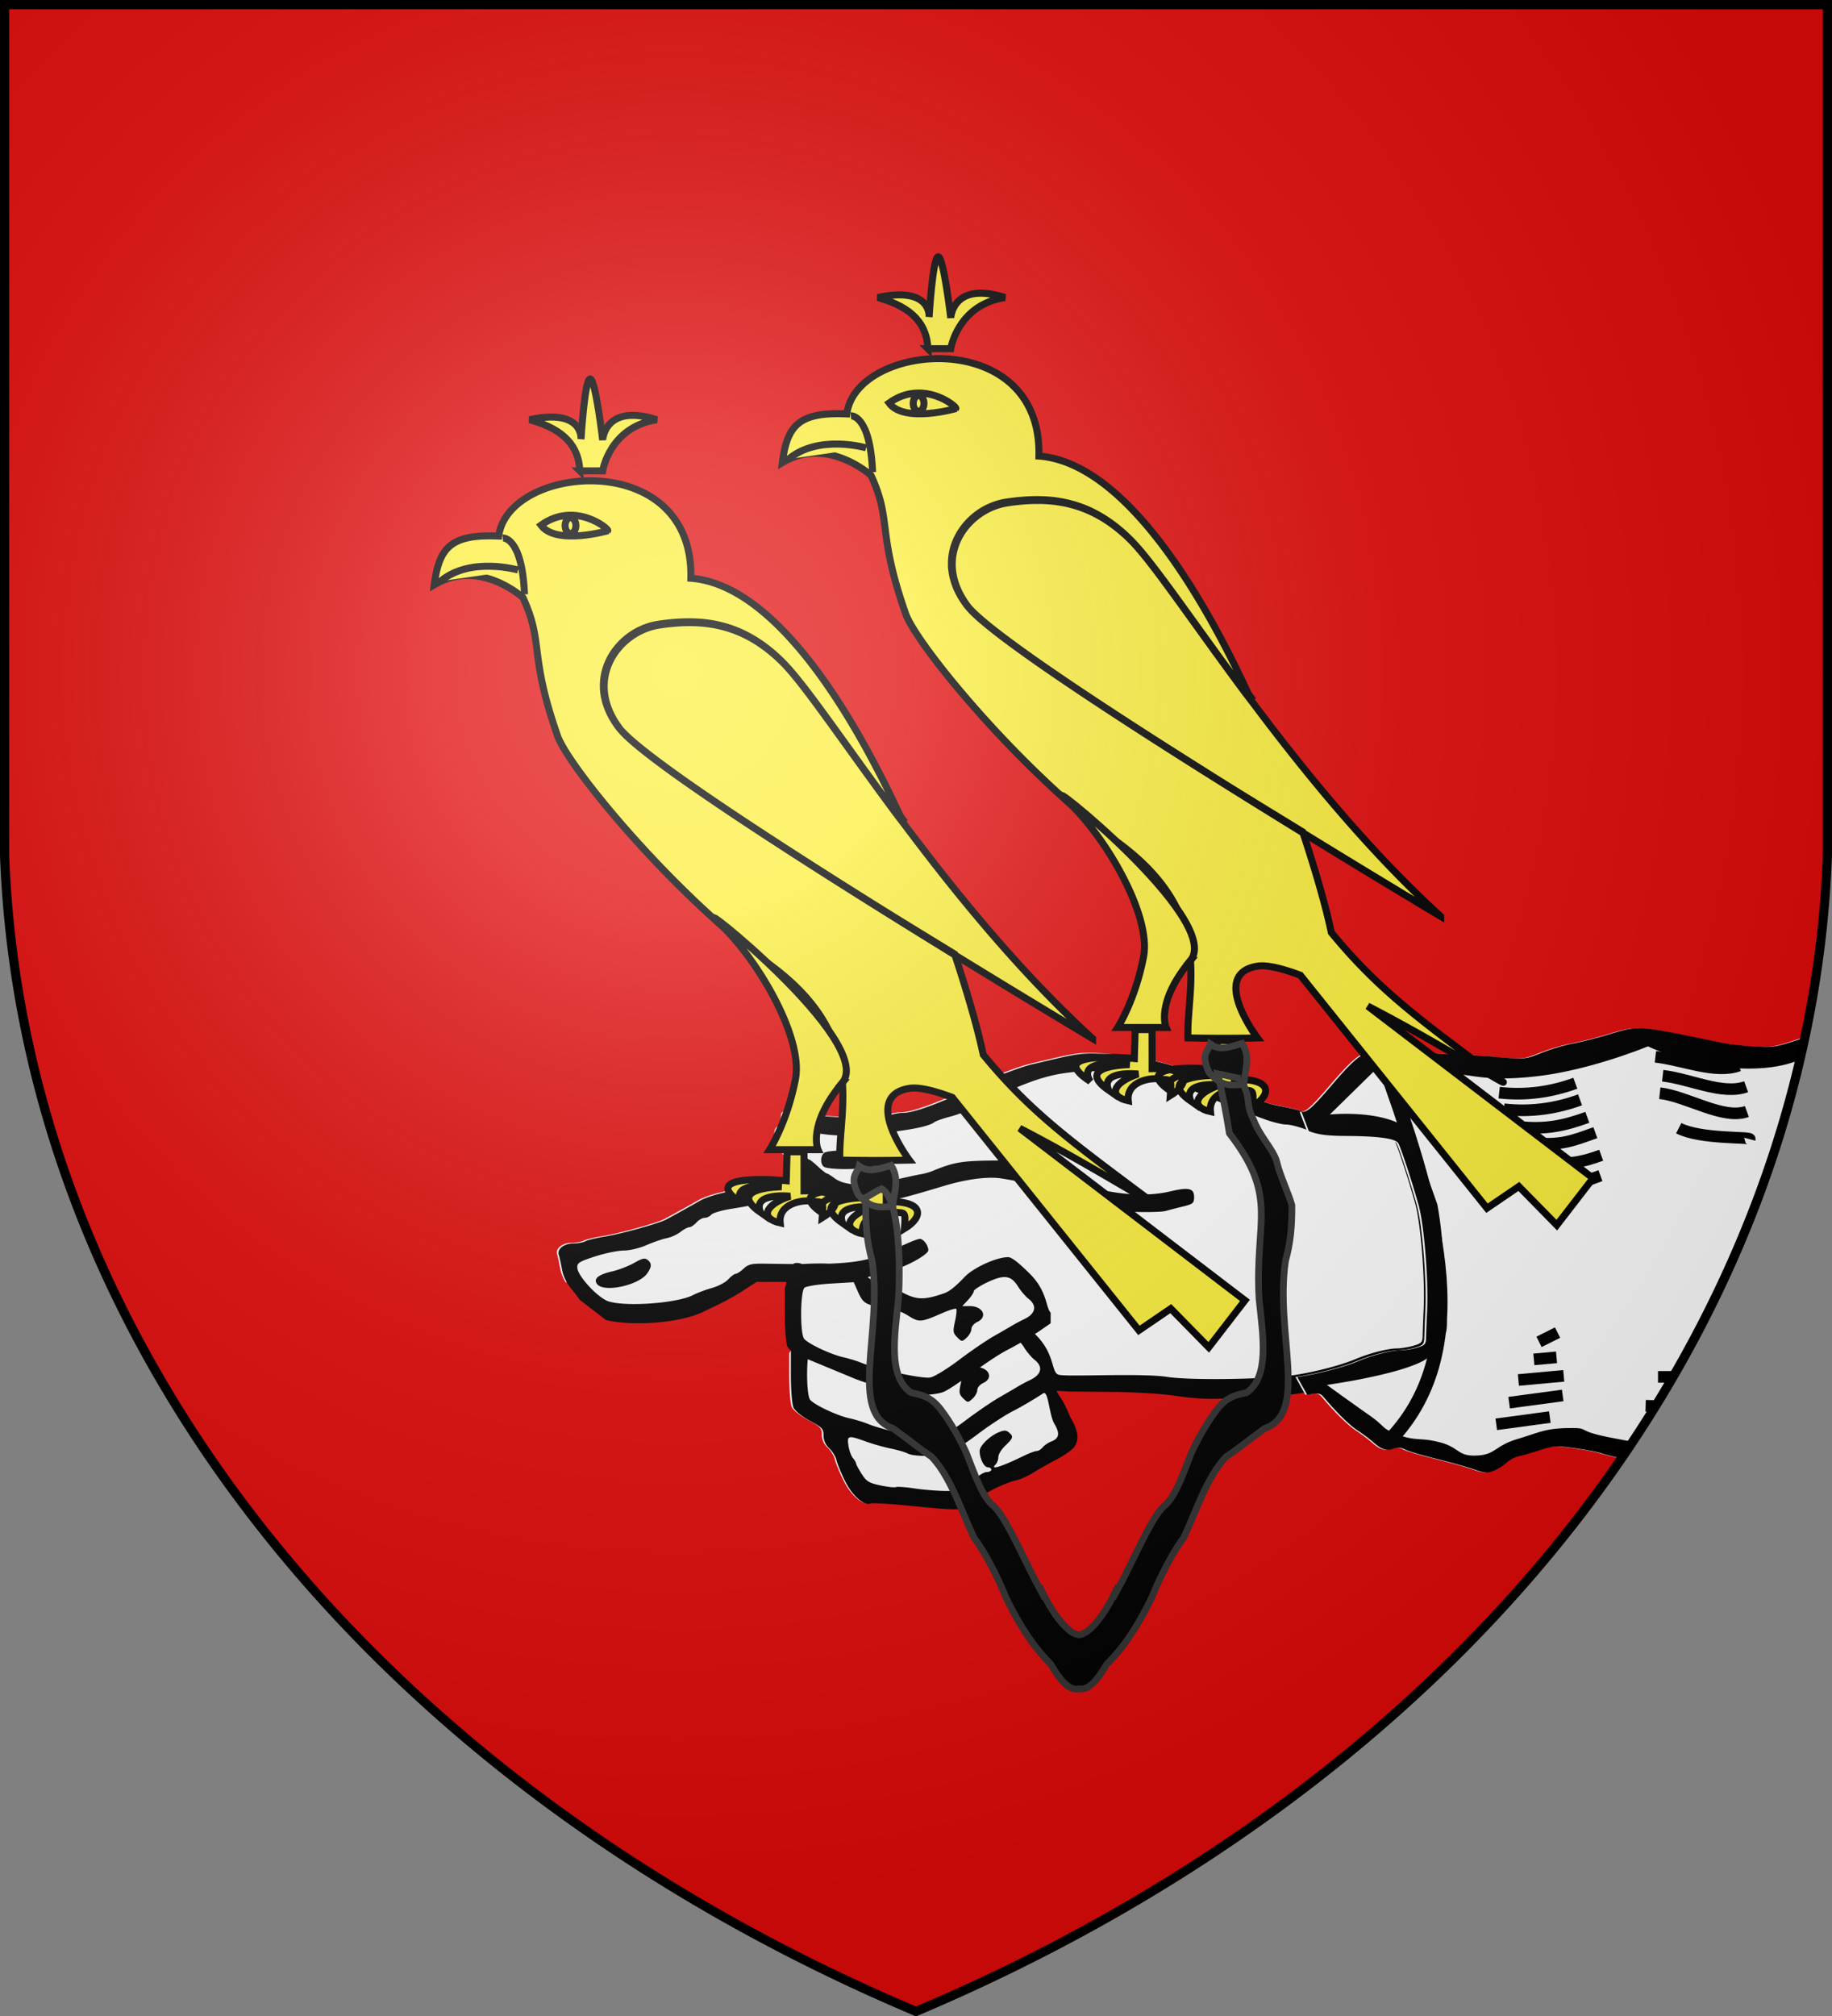
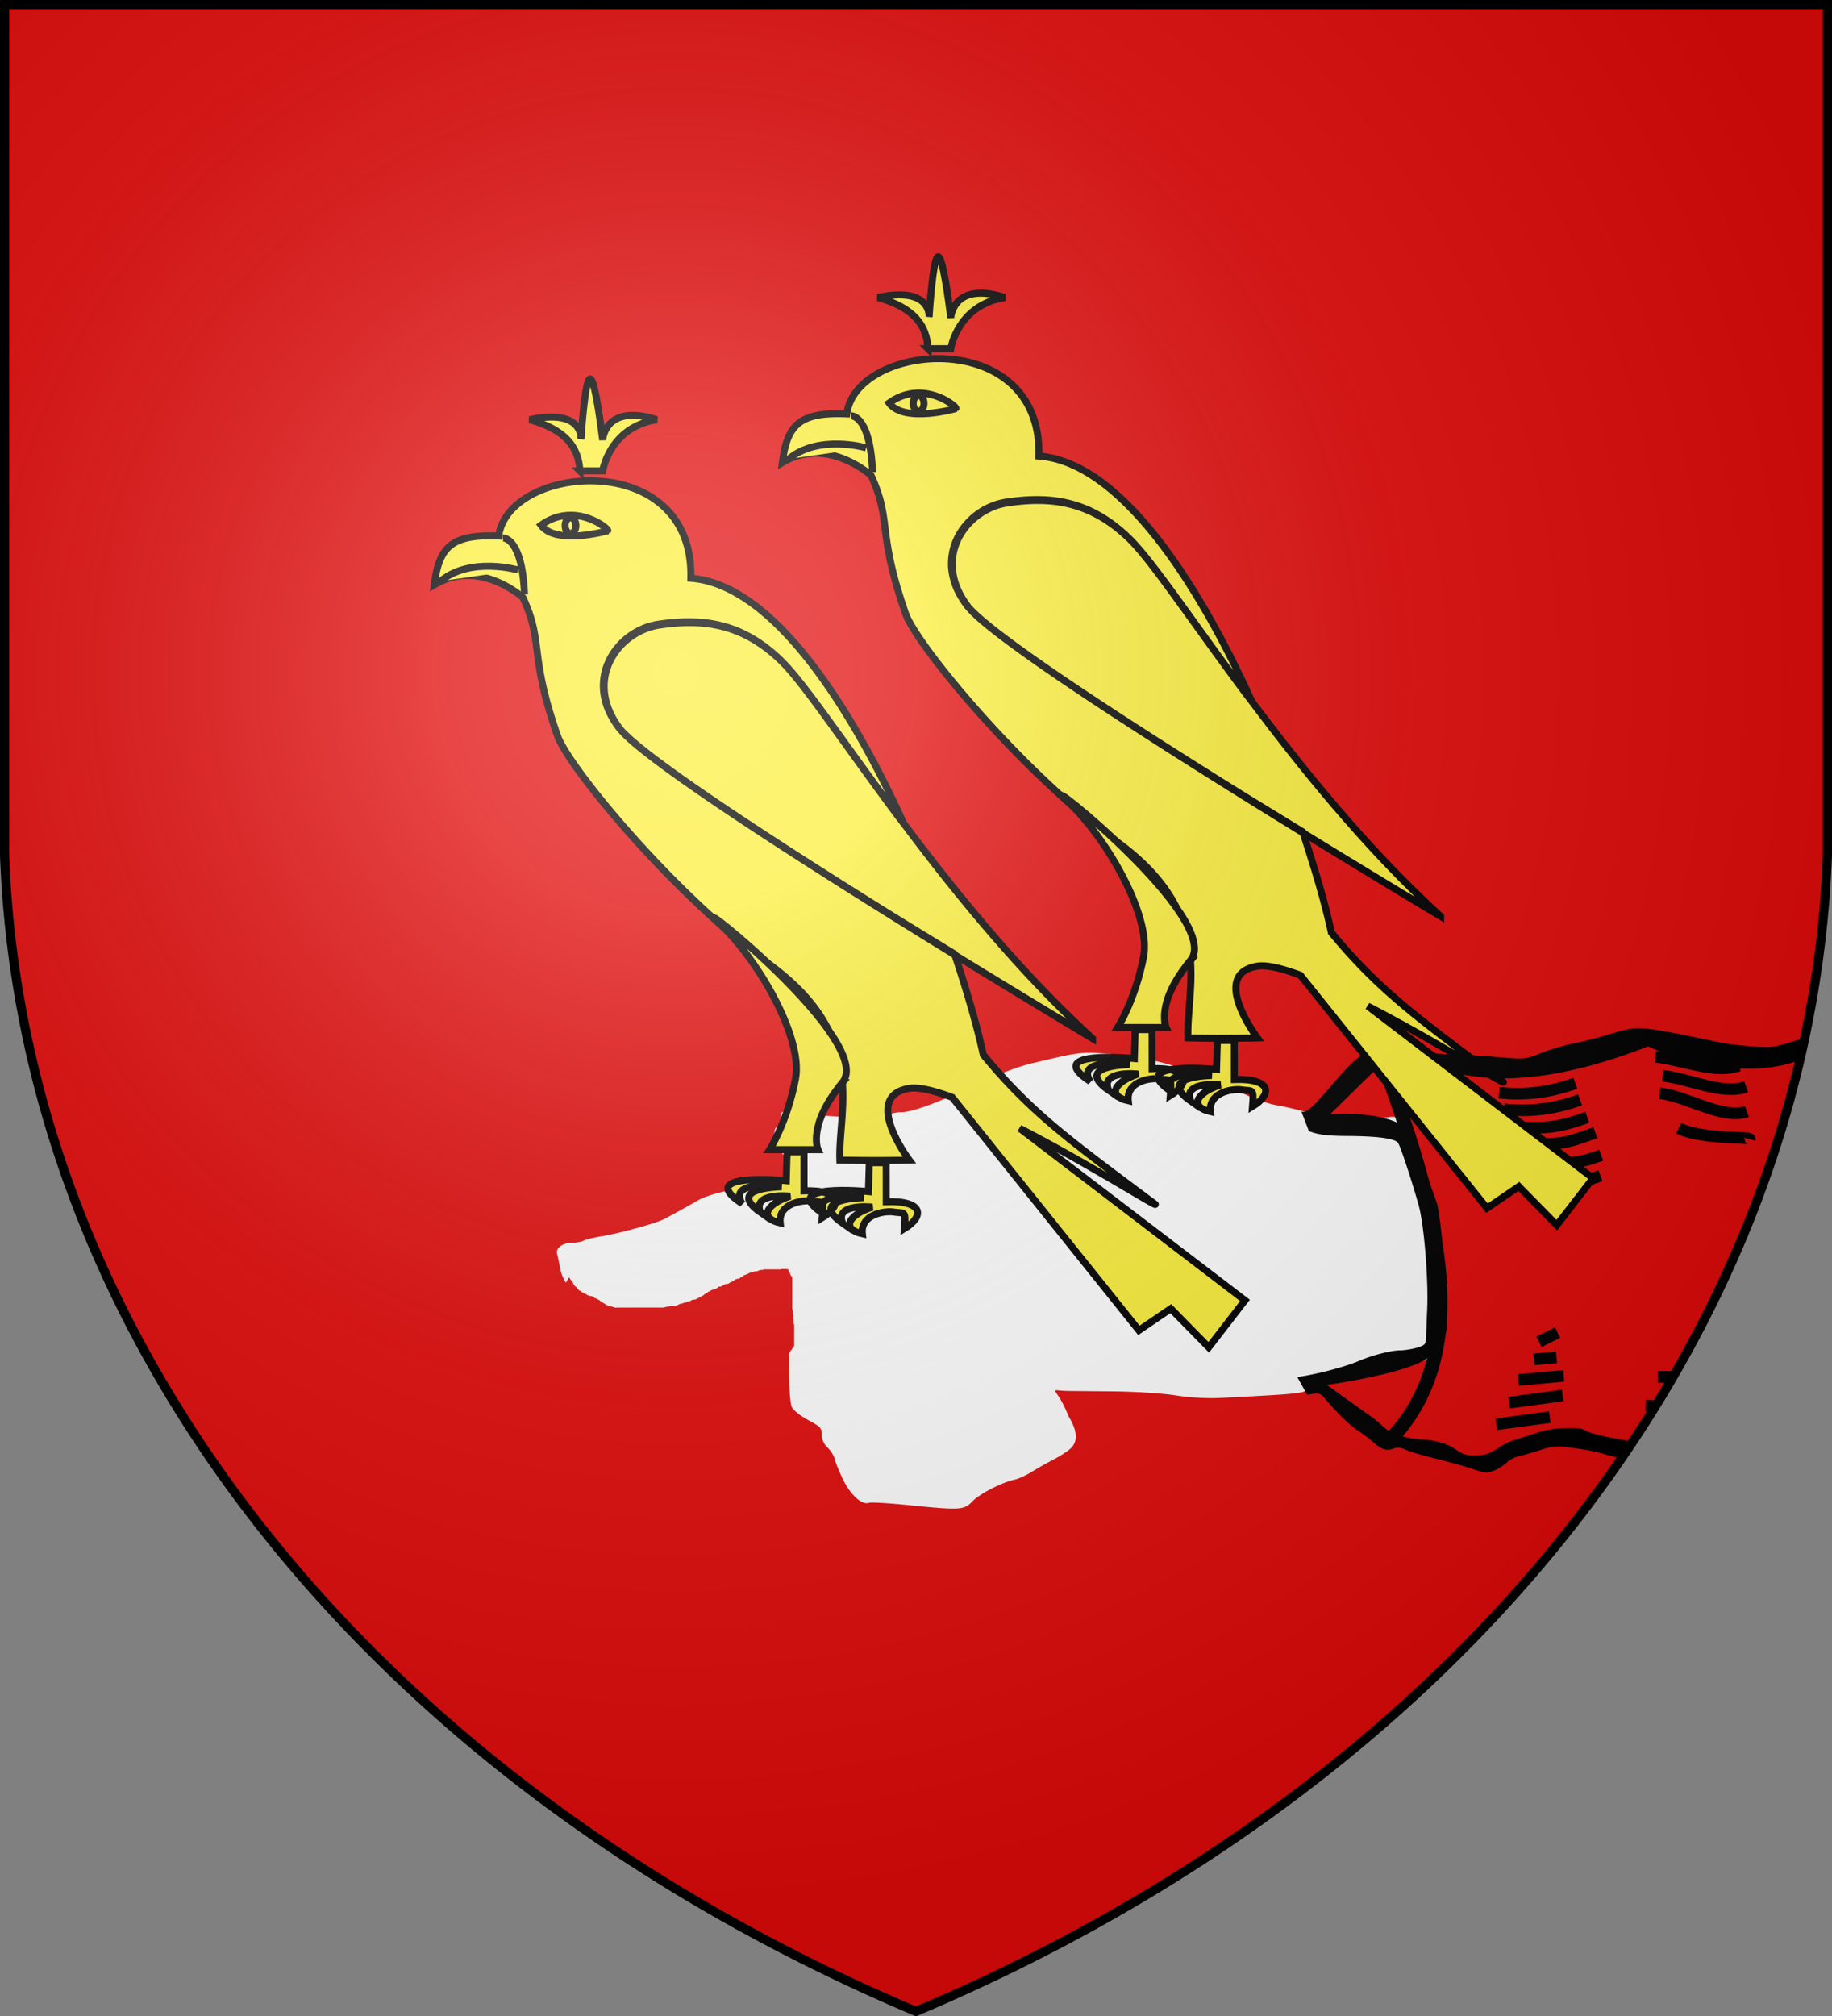
<svg xmlns="http://www.w3.org/2000/svg" xmlns:xlink="http://www.w3.org/1999/xlink" width="600" height="660">
  <rect width="100%" height="100%" fill="#808080" stroke="none" />
  <defs>
    <radialGradient id="d" cx="221" cy="226" r="300" gradientTransform="matrix(1.35 0 0 1.35 -77 -85)" gradientUnits="userSpaceOnUse">
      <stop stop-color="#fff" stop-opacity=".31" />
      <stop offset=".19" stop-color="#fff" stop-opacity=".25" />
      <stop offset=".6" stop-color="#666" stop-opacity=".13" />
      <stop offset="1" stop-opacity=".13" />
    </radialGradient>
    <clipPath id="a">
      <path d="M1.5 1.5h597V280A570 445 0 0 1 300 658.5 570 445 0 0 1 1.5 280Z" />
    </clipPath>
  </defs>
  <g fill="#e20909">
    <path id="c" d="M1.5 1.5h597V280A570 445 0 0 1 300 658.5 570 445 0 0 1 1.5 280Z" />
  </g>
  <g clip-path="url(#a)">
    <g transform="translate(103 58)">
      <path fill="#fff" d="M253.143 286.682c-3.199.056-6.027.553-12.013 1.968-1.994.471-4.803 1.147-6.273 1.476-3.91.875-12.576 4.17-18.696 7.134-11.719 5.674-20.363 8.856-24.026 8.856-1.23 0-3.068.346-4.1.738-2.882 1.096-17.784 1.087-24.19 0-3.15-.534-6.935-.985-8.405-1.025-2.413-.066-2.675.12-2.706 2.009-.019 1.15-.607 2.546-1.312 3.075-1.857 1.394-.414 6.385 2.952 10.168 1.45 1.629 2.538 3.398 2.42 3.977-.358 1.753-9.614 4.725-20.829 6.683-4.145.724-8.218 2.011-10.29 3.198a499.342 499.342 0 0 1-11.112 6.15c-2.413 1.288-14.825 4.726-20.13 5.576-2.689.43-5.484 1.076-6.233 1.476-.748.4-2.55.738-4.018.738-3.003 0-5.312 1.842-4.715 3.731.218.69.66 2.835 1.025 4.797.288 1.544.948 3.079 1.845 4.551.104-.21.266-.444.369-.615.055-.093.067-.194.123-.287.09-.15.209-.255.287-.41.062-.125.09-.295.164-.41.014.042.033.078.123.123.043.021.13-.035.164 0 .034.034-.022.08 0 .123.03.06.133.102.164.164.022.043-.034.088 0 .122.034.035.089-.034.123 0 .034.035-.022.121 0 .164.06.123.226.164.287.288.022.043-.034.089 0 .123.076.076.21.087.287.164.069.068-.068.218 0 .287.035.034.13-.034.164 0 .445.445-.106.115.123.574.022.043.121-.022.164 0 .062.03.093.103.123.164.022.043-.021.08 0 .123.03.061.134.103.164.164.022.043-.034.089 0 .123.035.034.09-.034.123 0 .034.034-.034.13 0 .164.15.15.167.036.164-.041.02.028.059.035.123.164.022.043-.034.13 0 .164.193.193.177-.33.328.123.03.092 0 .231 0 .328.048 0 .089-.034.123 0s-.043.101 0 .123c.087.043.2-.043.287 0 .044.022-.021.12 0 .164.302.603-.013-.177.288.123.076.076.074.227.164.287.435.29.12-.145.41 0 .603.302-.136-.013.164.287.034.035.089-.034.123 0 .034.035-.034.13 0 .164.034.035.12-.021.164 0 .122.062.164.226.287.288.087.043.2-.043.287 0 .123.06.164.226.288.287.043.022.12-.022.164 0 .06.03.074.075.123.123.048 0 .118-.015.164 0 1.05.35-.254-.004.41.328.077.039.21-.039.287 0 .061.03.103.092.164.123.137.068.303.127.451.164.076.019.55-.025.574 0 .034.034-.043.101 0 .123.086.043.195-.03.287 0 .166.055.148.374.41.287.046.016.13-.034.164 0s-.034.13 0 .164c.566.566.094-.055.451.123.061.03.062.134.123.164.044.022.121-.021.164 0 .061.03.062.093.123.123.043.022.121-.022.164 0 .122.061.158.244.287.287.092.031.201-.043.288 0 .043.022-.034.13 0 .164.034.035.08-.021.123 0 .122.062.164.226.287.288.043.021.12-.022.164 0 .122.06.164.226.287.287.107.053.155.055.164.041-.004-.001-.035-.035.123.123.044.022.13-.034.164 0s-.034.089 0 .123c.01.01.547.269.574.287.057.038.062.134.123.164.087.043.219-.068.288 0 .034.034-.035.09 0 .123.565.566.094-.014.45.164.062.03.1.101.165.123.091.03.193-.023.287 0 .105.026.184.13.287.164.046.015.08-.022.123 0 .061.03.098.107.164.123.14.035.265 0 .41 0 .048 0 .13-.034.164 0s-.043.142 0 .164c.13.065.322-.065.451 0 .061.03.062.133.123.164.052.026.637 0 .738 0h15.211c.097 0 .193.019.288 0 .15-.03.302-.13.45-.164.288-.064.572-.116.862-.164.096 0 .192.019.287 0 .15-.03.306-.075.451-.123.097-.048.181-.143.287-.164.143-.028.265 0 .41 0h.861c.097 0 .237.03.328 0 .103-.034.185-.089.288-.123.046-.015.077.015.123 0 .102-.034.184-.13.287-.164.046-.015.12.022.164 0 .663-.332-.64.063.41-.287.092-.03.2.043.287 0 .062-.03.103-.093.164-.123.116-.058.335.058.451 0 .062-.03.062-.134.123-.164.044-.022.119.015.164 0 .103-.034.185-.089.288-.123.137-.046.269.035.41 0 .104-.026.19-.116.287-.164.193-.097.407-.228.615-.287.14-.04.268.028.41 0 .215-.043.634-.395.861-.451.094-.024.19 0 .287 0a.644.644 0 0 1 .164-.123c.09-.045.65.044.738 0 .043-.022-.04-.138 0-.164.127-.085.262-.086.41-.123.047-.012.13.034.164 0s-.043-.143 0-.164c.087-.043.207.053.288 0 .09-.06.046-.21.123-.288.068-.068.2.044.287 0 .061-.03.103-.092.164-.122.043-.022.12.021.164 0 .061-.031.066-.127.123-.164.09-.06.197-.063.287-.123.057-.038.103-.134.164-.164.087-.044.219.068.287 0 .035-.035-.034-.09 0-.123.077-.077.211-.088.288-.164.034-.034-.043-.143 0-.164.086-.044.195.03.287 0 .726-.242-.263-.03.123-.288.127-.084.314-.054.451-.123.061-.03.103-.133.164-.164.043-.021.089.034.123 0 .076-.076.088-.21.164-.287.034-.034.075 0 .123 0 .096 0 .2.043.287 0 .043-.022-.034-.089 0-.123s.121.022.164 0c.061-.03.067-.126.123-.164.09-.06.19-.075.288-.123.096-.048.184-.13.287-.164.092-.03.241.043.328 0 .061-.03.062-.092.123-.123.086-.043.195.03.287 0 .103-.034.185-.13.287-.164.046-.015.121.022.164 0 .062-.03.067-.085.123-.123.18-.12.401-.198.574-.328.11-.082.164-.226.288-.287.086-.043.232.016.328 0 .196-.033.396-.034.574-.123.122-.061.164-.226.287-.287.086-.043.197.036.287 0 .26-.104.457-.381.738-.451.188-.047.391.06.574 0 .065-.022.059-.102.123-.123.092-.03.196.03.288 0 .064-.022.107-.126.164-.164.09-.06.197-.063.287-.123.057-.038.058-.142.123-.164.092-.03.195.03.287 0 .13-.043.206-.226.328-.287.137-.069.283-.08.41-.164.04-.027-.034-.09 0-.123.034-.035.121.021.164 0 .061-.031.062-.134.123-.164.087-.044.219.068.287 0 .077-.077.088-.211.164-.288.073-.072.338.073.41 0 .035-.034-.034-.089 0-.123.047-.047.646.046.738 0 .174-.087.278-.364.451-.45.137-.069.274-.055.41-.124.062-.03.108-.126.164-.164.09-.06.201-.058.288-.123.11-.082.164-.266.287-.328.178-.089.39-.049.574-.122.064-.026.103-.134.164-.164.137-.069.268-.067.41-.123.2-.08.373-.207.574-.288.473-.189.483-.147.451-.123.022.012.094-.002.287-.04.378-.076.472-.108.492-.124-.082-.01-.205-.035.246-.164.237-.067.456-.074.697-.122.145 0 .31.028.451 0 .106-.022.19-.116.288-.164.048-.049.099-.102.164-.123.183-.062.4.086.574 0 .043-.022-.034-.13 0-.164.034-.035.074 0 .123 0 .136 0 .655.027.738 0 .065-.022.103-.134.164-.164.043-.022.074 0 .123 0h5.207c.096 0 .195.03.287 0 .065-.022.103-.093.164-.123.044-.022.474 0 .574 0h1.148c.097 0 .2-.044.287 0 .043.021-.043.1 0 .123.087.043.26-.069.328 0 .069.068-.043.241 0 .328.022.043.102-.044.123 0 .387.773-.622-.352.164.697.065.086.227.074.288.164.053.08-.024.193 0 .287.026.105.074.19.122.287.049.097.105.197.164.288.038.056.093.102.123.164.022.043-.021.08 0 .123.031.06.103.133.164.164.044.021.102-.044.123 0 .022.042 0 .742 0 .86V370.366c0 .097-.03.195 0 .287.022.065.134.062.164.123.022.043 0 .116 0 .164v.861c0 .095-.027.37 0 .451.035.103.097.182.123.287.024.094 0 .19 0 .288 0 .169-.028.748 0 .86.027.106.13.185.164.288.028.082 0 .356 0 .451v.861c0 .048-.021.08 0 .123.03.061.134.103.164.164.022.043 0 .075 0 .123V382.543c0 .048.022.08 0 .123-.03.061-.133.103-.164.164-.021.043.022.08 0 .123-.03.06-.133.103-.164.164-.021.043.022.08 0 .123-.065.13-.102.177-.123.205.003-.077-.014-.191-.164-.041-.034.034.022.08 0 .123a.647.647 0 0 1-.123.164c0 .048.022.08 0 .123-.301.603.014-.136-.287.164-.034.034.022.08 0 .123-.03.06-.133.102-.164.164-.022.043.034.13 0 .164s-.089-.035-.123 0c-.068.068.069.218 0 .287-.034.034-.13-.034-.164 0s.034.089 0 .123-.08-.022-.123 0c-.015.008-.028.03-.04.04v7.093c0 4.866.381 9.609.86 10.66.491 1.078 2.816 2.903 5.371 4.264 4.024 2.145 4.457 2.651 4.469 4.838.01 1.593.683 3.043 1.927 4.224 1.046.992 2.096 2.706 2.337 3.813.24 1.107 1.497 4.175 2.788 6.806 2.401 4.892 6.185 8.257 8.364 7.42.6-.23 6.358.094 12.792.739 17.18 1.723 18.38 1.675 21.074-1.19 2.273-2.416 9.597-6.197 13.858-7.133 1.283-.282 3.828-1.443 5.658-2.584 1.83-1.14 5.022-2.936 7.052-3.977 2.03-1.04 4.52-2.642 5.535-3.567 2.575-2.348 2.392-5.725-.574-10.619-4.192-10.647-7.469-8.29.492-8.282l13.366.123c7.757.071 16.633.61 21.156 1.312 5.092.79 10.365 1.073 15.252.82 19.265-.994 22.272-1.19 26.2-1.844 22.654-8.155 26.34-9.254 41.779-10.578 5.817-22.7 1.596-51.06-6.601-75.276-.568-3.059-2.679-4.427-6.11-4.305 0 0-8.908 1.42-16.645.779-7.147-.95-13.751-3.393-20.828-4.592-2.73-.502-7.319-2.108-10.21-3.526-2.89-1.418-5.7-2.542-6.231-2.542-.532 0-3.993-1.44-7.708-3.157-9.932-4.588-21.202-7.142-34.276-7.831a48.802 48.802 0 0 0-3.444-.082zm-169.125 72.94c-.242.193-.537.338-.738.573-.004-.035 0-.066 0-.123l.738-.45z" />
-       <path d="M253.725 286.904c-3.198.056-6.027.553-12.013 1.968-1.994.47-4.844 1.147-6.314 1.476-3.91.874-12.576 4.17-18.696 7.134-11.719 5.674-20.322 8.856-23.985 8.856-1.23 0-3.11.345-4.14.738-2.882 1.095-17.785 1.087-24.19 0-3.15-.535-6.895-.986-8.365-1.025-2.413-.066-2.675.12-2.706 2.009-.019 1.15-.607 2.504-1.312 3.034-1.857 1.394-.414 6.384 2.952 10.168 1.45 1.628 2.537 3.438 2.42 4.018-.358 1.752-9.614 4.725-20.829 6.683-4.145.723-8.26 1.97-10.332 3.156-3.371 1.93-8.106 4.569-11.07 6.15-2.413 1.288-14.825 4.726-20.13 5.576-2.69.43-5.526 1.117-6.274 1.517-.748.4-2.55.738-4.018.738-3.003 0-5.312 1.801-4.715 3.69.218.69.7 2.876 1.066 4.838.439 2.357 1.607 4.66 3.444 6.806.941 1.1 1.75 2.204 2.255 3.034l8.692 6.683c.206.054.378.107.656.164 9.386 1.949 23.96.618 31.16-2.829 7.49-3.585 9.268-4.519 13.366-7.134l4.14-2.665h9.759c-.038.655-.134 1.276-.492 1.845v8.733c0 4.865.382 9.567.86 10.619.166.363.574.82 1.108 1.312v7.995c0 4.865.382 9.567.86 10.619.492 1.077 2.776 2.943 5.33 4.305 4.025 2.145 4.5 2.65 4.51 4.838.01 1.593.643 3.043 1.887 4.223 1.046.993 2.096 2.706 2.337 3.813.24 1.107 1.497 4.175 2.788 6.806 2.401 4.893 6.226 8.257 8.405 7.421.6-.23 6.316.093 12.75.738 17.181 1.723 18.42 1.675 21.116-1.189 2.273-2.416 9.596-6.198 13.858-7.134 1.283-.282 3.828-1.442 5.658-2.583 1.83-1.14 4.98-2.937 7.01-3.977 2.03-1.04 4.522-2.642 5.536-3.567 2.575-2.348 2.392-5.725-.574-10.62-4.193-10.647-7.469-8.331.492-8.322l13.366.123c7.756.07 16.633.65 21.156 1.353 5.092.79 10.406 1.072 15.293.82 19.264-.994 22.231-1.231 26.158-1.886 22.654-8.155 26.34-9.213 41.779-10.537 5.817-22.7 1.597-51.06-6.601-75.276-.568-3.059-2.679-4.427-6.11-4.305 0 0-8.867 1.42-16.604.78-7.147-.952-13.792-3.435-20.87-4.634-2.728-.502-7.317-2.067-10.208-3.485-2.89-1.418-5.7-2.583-6.232-2.583s-3.992-1.4-7.708-3.116c-9.932-4.588-21.16-7.143-34.235-7.832a48.802 48.802 0 0 0-3.444-.082zm-.78 5.822c9.639-.287 26.553 2.446 32.473 5.248 4.102 1.941 13.004 5.705 16.769 7.092 1.68.62 5.427 2.023 8.323 3.116 2.896 1.093 6.364 1.968 7.667 1.968s4.146.719 6.355 1.558c3.112 1.183 5.978 1.523 12.628 1.558 10.065.054 15.714.855 16.646 2.337.837 1.331 4.632 12.942 6.724 20.541 1.754 6.373 3.192 24.146 2.747 33.948-.153 3.36-.299 7.348-.328 8.856-.048 2.506-.296 2.8-2.993 3.608-1.623.487-4.18.902-5.658.902-2.727 0-8.994 1.627-13.161 3.404-4.815 2.051-13.554 4.328-20.377 5.33-9.88 1.45-34.62 1.758-41.82.532-8.876-1.209-31.626.045-34.973-.615-2.85-.343-1.1-6.483-7.708-13.08-.114-.113-.217-.176-.328-.286.224-.145.489-.314.697-.451.115-.09.185-.148.287-.164l4.182-2.912v-3.485c-1.605-1.556-1.03-6.946-6.765-12.669-3.59-3.583-5.993-5.494-7.134-5.494-3.86 0-11.42 3.454-14.309 6.52-2.78 2.95-4.926 4.686-6.519 5.248-6.589 2.322-9.085 2.267-13.735-.164-1.26-.659-3.643-1.364-5.289-1.6-1.645-.235-3.134-.79-3.28-1.23-1.09-.84-2.02-1.545-2.911-2.255 2.771-.612 5.634-1.424 9.266-2.583 4.723-1.507 10.619-4.949 10.619-6.191 0-1.598-1.6-3.731-2.788-3.731-.669 0-3.684 1.203-6.683 2.665-7.487 3.65-12.107 5.06-23.042 5.453-2.372-.105-5.236-.09-8.815.123-1.23-.468-2.34-.476-2.87-.041-.016.014-.026.027-.041.04-2.812-.02-5.88-.066-9.348-.122-4.303-.07-5.412.215-6.929 1.64-.992.932-2.158 1.68-2.583 1.68-.425 0-1.518.842-2.46 1.846-.943 1.003-3.325 2.248-5.29 2.788-1.964.54-4.762 1.583-6.231 2.337-5.14 2.634-21.552 3.888-27.552 2.09-3.44-1.03-10.213-8.288-10.332-11.07-.068-1.567.62-1.992 5.863-3.69 3.277-1.06 7.533-1.926 9.43-1.926 1.948 0 5.184-.8 7.462-1.804 2.216-.978 5.202-1.977 6.6-2.255 1.4-.278 3.397-1.207 4.47-2.05 1.072-.844 2.361-1.517 2.87-1.517.507 0 1.576-.718 2.336-1.558.76-.84 1.942-1.517 2.665-1.517.724 0 1.7-.454 2.173-1.025.474-.571 3.555-1.465 6.806-1.968 5.772-.894 10.045-1.857 13.9-3.157 1.05-.354 3.281-.867 4.96-1.148 1.68-.281 3.993-1.069 5.126-1.722 2.211-1.275 1.724-1.405 8.61 2.378 2.54 1.396 4.297 1.681 10.332 1.681 7.346 0 10.215-.593 26.65-5.535 7.36-2.213 14.345-3.095 18.778-2.378 7.842 1.268 12.058 2.428 17.999 4.96 3.532 1.507 8.202 3.193 10.373 3.732 2.17.539 4.243 1.14 4.592 1.353 1.375.841 18.03 1.305 20.705.574a314.12 314.12 0 0 1 6.068-1.558c2.869-.71 3.239-1.073 3.239-2.993 0-2.868-1.773-3.294-7.832-1.845-8.114 1.94-19.045 1.055-29.151-2.378-4.604-1.564-9.948-3.662-11.849-4.674-1.901-1.012-4.56-1.844-5.904-1.844-1.343 0-2.64-.325-2.87-.697-.23-.373-4.61-.577-9.758-.492-8.922.145-11.579.613-18.532 3.485-.84.346-2.553.821-3.813 1.025-1.26.203-5.364 1.106-9.143 2.009-8.44 2.015-15.487 1.777-18.778-.656-1.197-.885-2.375-1.64-2.624-1.64-.25 0-1.57-.998-2.912-2.255-1.342-1.258-2.635-2.294-2.911-2.296-.801-.006-5.887-7.397-6.15-8.938-.138-.806.19-1.3.738-1.19 12.46 2.493 15.158 2.659 26.076 1.723 10.721-.92 18.562-2.375 20.295-3.813.468-.389 2.876-1.239 5.371-1.886 2.495-.648 5.465-1.87 6.601-2.706 1.136-.837 3.879-2.213 6.068-3.075 2.19-.863 5.38-2.209 7.093-2.952 10.001-4.341 16.076-5.807 24.846-6.068zm-65.558 23.534c-.47.009-.913.25-1.19.697-.656 1.062-5.471 1.724-12.135 1.68-3.378-.022-6.576.317-7.134.78-1.467 1.218-1.254 4.3.328 4.756 2.424.698 8.912.762 13.94.123 3.92-.499 5.39-1.084 7.093-2.788 1.792-1.792 2.002-2.4 1.312-3.69-.535-.999-1.432-1.573-2.214-1.558zm-79.376 37.802c-.706.011-1.684.457-3.321 1.394-1.808 1.034-5.073 2.284-7.257 2.788-4.639 1.07-6.237 2.488-4.797 4.223 2.3 2.77 13.618.288 16.318-3.567 1.523-2.175 1.587-3.247.164-4.428-.33-.273-.683-.417-1.107-.41zm118.039 6.027c1.85.03 3.112 1.054 4.387 3.116.877 1.419 2.424 3.216 3.444 4.018 2.86 2.25 2.315 4.859-1.435 6.642-1.326.63-3.096 1.577-3.936 2.091-.84.514-3.59 2.081-6.11 3.526-2.518 1.445-7.661 4.972-11.438 7.831-3.777 2.86-7.964 5.407-9.307 5.658-2.53.475-17.386-2.675-22.386-4.756-1.466-.61-4.216-1.463-6.11-1.886-4.05-.903-11.464-4.392-12.791-6.027-1.378-1.697-1.27-15.572.123-16.728.586-.486 4.43-1.101 8.569-1.353l7.544-.45 1.394 3.156c1.664 3.776 2.572 4.33 8.446 5.043 2.861.347 5.732 1.348 7.913 2.706 3.767 2.345 4.164 2.283 11.398-.861 2.195-.954 4.194-1.546 4.428-1.312.233.233.042 2.08-.41 4.1-.738 3.293-.637 3.832.738 5.207 1.492 1.492 1.563 1.491 3.075.123.854-.773 1.558-2.045 1.558-2.829 0-.784.836-1.818 1.886-2.296 3.568-1.626 1.942-5.207-2.378-5.207h-2.501l1.886-2.01c1.03-1.11 1.875-2.406 1.886-2.87.01-.463 2.033-1.78 4.51-2.951 2.373-1.122 4.177-1.705 5.617-1.681zm5.207 21.484c.401.433.771.948 1.148 1.558.877 1.419 2.425 3.257 3.444 4.059 2.86 2.25 2.274 4.818-1.476 6.6-1.326.631-3.096 1.578-3.936 2.092-.84.514-3.59 2.122-6.109 3.567-2.52 1.445-7.662 4.972-11.439 7.831-3.777 2.86-7.964 5.407-9.307 5.658-2.53.475-17.386-2.716-22.386-4.797-1.466-.61-4.216-1.422-6.109-1.844-4.05-.904-11.423-4.393-12.75-6.028-.992-1.22-1.238-8.719-.78-13.284l15.744 6.52c.43.15.842.307 1.353.492 2.22.805 5.881 1.84 8.118 2.296 2.237.456 4.728 1.186 5.576 1.64 2.155 1.153 10.738.982 13.776-.288.94-.392 3.2-1.83 5.699-3.567-.035.17-.043.318-.082.492-.738 3.293-.678 3.832.697 5.208 1.492 1.492 1.563 1.49 3.075.123.855-.774 1.558-2.046 1.558-2.83 0-.783.877-1.817 1.927-2.295 3.16-1.44 2.193-4.423-1.066-5.084 3.309-2.349 6.952-4.717 8.979-5.74 1.171-.592 2.73-1.446 4.346-2.378zm7.626 16.482c1.532-.25 1.747 7.288 3.485 10.168 1.852 3.067 1.5 4.723-1.066 5.699-.973.37-2.229 1.212-2.788 1.886-.559.673-1.429 1.23-1.968 1.23-.539 0-2.321.65-3.936 1.435-7.72 3.754-11.498 4.938-9.553 2.993.504-.504.902-1.598.902-2.46 0-.862 1.037-2.542 2.296-3.731 2.606-2.46 2.75-3.017 1.148-4.346-.886-.736-1.622-.728-3.28-.041-3.012 1.248-6.273 4.437-6.273 6.15 0 2.467 1.445 5.33 2.665 5.33.64 0 1.148.359 1.148.78 0 .42-.709.779-1.558.779-.849 0-3.064 1.405-4.92 3.116-3.204 2.953-3.586 3.077-8.159 3.075-2.648-.002-7.335-.367-10.414-.82-3.079-.454-5.862-.655-6.19-.451-.33.203-2.58-.025-5.003-.533-3.824-.802-4.665-1.332-6.232-3.813-.993-1.573-1.804-3.072-1.804-3.362 0-.29-.452-1.1-1.025-1.763-.573-.663-1.235-2.485-1.476-4.06-.519-3.399-.114-3.502 5.7-1.393 2.22.805 5.88 1.84 8.117 2.296 2.237.457 4.77 1.186 5.617 1.64 2.155 1.153 10.738.982 13.776-.287 1.392-.582 5.562-3.367 9.307-6.191 3.746-2.825 8.897-6.18 11.44-7.462 2.541-1.284 6.92-3.857 9.716-5.7a.758.758 0 0 1 .328-.163z" />
-       <path fill="#fff" d="M517.165 272.347c-1.216-.037-2.487.224-4.625.718-2.591.6-6.274 1.743-8.187 2.563-1.914.82-8.713 3.265-15.125 5.437-11.505 3.898-11.751 3.974-18.532 3.532-3.779-.247-8.588-.812-10.687-1.25-27.288-5.7-26.83-5.66-36.656-2.688-3.78 1.144-9.084 2.465-11.813 2.97-2.73.503-7.381 1.884-10.312 3.062-5.272 2.118-5.426 2.134-14.125 1.375-4.837-.422-11.878-.835-15.657-.907-5.832-.11-17.112-1.733-18.656-2.687-.257-.159-2.383.176-4.719.719-5.443 1.265-7.878 3.163-15.562 12.156-6.282 7.352-8.158 9.001-9.875 8.594l2.437 6.375c3.113 1.183 5.945 1.527 12.594 1.562 10.065.054 15.725.862 16.657 2.344.836 1.331 4.658 12.933 6.75 20.531 1.754 6.373 3.195 24.168 2.75 33.97-.153 3.359-.315 7.335-.344 8.843-.048 2.506-.303 2.817-3 3.625-1.623.487-4.147.875-5.625.875-2.727 0-9.02 1.63-13.188 3.406-4.814 2.052-13.552 4.343-20.375 5.344l3.22 5.812c3.84-.64 4.31-.558 5.593.97 4.059 4.833 8.343 9.035 10.938 10.718 1.602 1.04 3.919 2.773 5.125 3.844 2.774 2.463 4.356 2.96 6.656 2.094 1.235-.465 2.465-.36 3.781.312 1.072.547 5.614 1.9 10.094 3 4.48 1.1 10.052 2.639 12.375 3.438 3.725 1.281 4.502 1.328 6.688.406 1.363-.575 3.216-1.738 4.125-2.594.909-.856 2.622-1.768 3.812-2.032s4.37-1.202 7.063-2.062c4.503-1.438 5.438-1.46 11.468-.594 3.606.518 7.42 1.206 8.47 1.562 5.478 1.862 36.517 8.375 39.937 8.375 1.064 0 2.167-.344 2.437-.78.27-.438 1.81-1.661 3.438-2.688 2.945-1.86 2.984-1.862 8.906-.719 21.817 4.212 27.671 5.607 36.031 8.531 3.936 1.377 8.82 2.728 10.875 3 3.394.45 4.17.237 8.25-2.281 2.47-1.525 4.7-2.781 4.97-2.781.268 0 1.509-.74 2.75-1.657 2.159-1.596 2.468-1.636 7.405-.656 2.836.563 6.203 1.49 7.5 2.031.753.315 2.938.755 5.594 1.22 22.111-44.535 36.885-96.22 38.656-155.626-4.663.078-10.646.493-13.78 1.157-5.892 1.247-19.72 2.96-28.75 3.562-11.212.748-19.312-.48-33.47-5.062-1.905-.617-3.064-.932-4.28-.97z" />
      <path d="M517.793 272.365c-1.217-.037-2.518.193-4.657.687-2.59.6-6.274 1.774-8.187 2.594-1.914.82-8.713 3.266-15.125 5.438-11.505 3.897-11.751 3.942-18.531 3.5-3.78-.247-8.588-.812-10.688-1.25-27.288-5.7-26.83-5.66-36.656-2.688-3.779 1.144-9.083 2.496-11.813 3-2.729.504-7.381 1.885-10.312 3.063-5.272 2.118-5.425 2.134-14.125 1.375-4.837-.422-11.877-.835-15.656-.907-5.833-.11-17.112-1.733-18.657-2.687-.256-.159-2.382.144-4.718.687-5.443 1.266-7.879 3.164-15.563 12.157-6.282 7.352-8.157 9-9.875 8.594l2.438 6.375c3.112 1.183 5.944 1.558 12.594 1.594 10.064.053 15.724.83 16.656 2.312.837 1.331 4.658 12.933 6.75 20.531 1.754 6.373 3.195 24.168 2.75 33.97-.153 3.359-.315 7.366-.344 8.874-.048 2.506-.303 2.817-3 3.625-1.623.487-4.147.875-5.625.875-2.726 0-9.02 1.6-13.187 3.375-4.815 2.052-13.553 4.374-20.375 5.375l3.219 5.782c3.841-.641 4.311-.559 5.594.969 4.058 4.833 8.342 9.035 10.937 10.718 1.603 1.04 3.92 2.773 5.125 3.844 2.774 2.463 4.356 2.96 6.656 2.094 1.235-.465 2.466-.36 3.782.312 1.071.548 5.614 1.9 10.093 3 4.48 1.1 10.053 2.67 12.375 3.47 3.725 1.28 4.502 1.328 6.688.405 1.363-.575 3.216-1.77 4.125-2.625.909-.855 2.653-1.767 3.844-2.031 1.19-.264 4.37-1.172 7.062-2.031 4.504-1.438 5.407-1.492 11.438-.625 3.605.518 7.419 1.237 8.468 1.594 5.48 1.862 36.55 8.343 39.97 8.343 1.064 0 2.136-.344 2.405-.78.27-.438 1.842-1.63 3.47-2.657 2.944-1.859 2.984-1.862 8.905-.719 21.817 4.212 27.64 5.576 36 8.5 3.937 1.377 8.82 2.728 10.875 3 3.394.45 4.17.237 8.25-2.281 2.47-1.525 4.7-2.75 4.97-2.75.268 0 1.509-.77 2.75-1.688 2.16-1.596 2.468-1.605 7.405-.625 2.837.564 6.235 1.46 7.532 2 .749.313 2.893.789 5.53 1.25a378.42 378.42 0 0 0 3.063-6.28c-6.33-1.33-14.185-2.892-19.75-3.345l-18.03 7.188-53.376-11.906c-7.643-1.484-11.289 4.123-11.906 3.969 0 0-22.673-3.923-34.844-6.282-12.171-2.358-6.201-3.242-13.844-3.125-7.642.118-9.203 1.342-16.718 3.594-7.516 2.253-7.028 5.131-13.344 5.406-6.316.276-5.498-2.598-11.938-4.312-6.439-1.714-7.979-.292-13.812-2.531-5.834-2.24-3.684-2.373-9.5-6.438-5.816-4.064-13.781-9.844-13.781-9.844s22.503-3.117 31.406-7.812c2.868-1.513 5.02-4.501 6.718-7.281 2.339-3.829.47-9.438.47-9.438s.348-19.829-2.407-34.469c-.073-.388-8.436-23.778-8.781-24.093-8.038-7.331-26.438-5.438-26.438-5.438l15.938-15.625s4.512.695 17.5 1.469c12.988.773 16.755 3.662 34.437 1.625 17.683-2.037 36.313-9.781 36.313-9.781s17.347 8.54 37.375 7.125c20.028-1.415 22.02-13.065 42.719-12.782 19.587.269 18.977 8.44 39.75 5.563l41.28-5.375c.08-1.8.134-3.623.188-5.438-4.663.078-10.614.493-13.75 1.157-5.89 1.247-19.75 2.99-28.78 3.594-11.212.748-19.281-.48-33.438-5.063-1.906-.617-3.065-.932-4.282-.969z" />
      <g fill="none" stroke="#000">
        <path stroke-width="4.592" d="M352.487 413.171c29.148-30.812 13.595-79.274-3.34-125.966" />
        <path stroke-width="3.805" d="m472.319 410.715 24.63 4.386m-25.56-11.533 24.968 5.06m-25.304-11.133 29.69 5.736M475.1 391.76c9.229 2.829 17.636 3.199 25.98 3.375m-23.617-10.122c8.73 2.614 16.418 3.146 24.292 4.048m-22.268-11.133c8.536 3.78 15.918 2.941 23.618 3.373m-19.232-11.134c5.848 2.321 11.697 3.524 17.544 4.05m17.207-89.411c14.958 3.735 29.917 5.819 44.875 5.062m-43.862 1.348c14.259 6.068 28.139 10.238 41.499 11.81m-38.8-.675c12.37 5.126 24.742 7.56 37.114 9.11m-32.39 2.361c11.875 3.351 23.191 5.955 32.39 5.736m-27.668 4.386c9.564 2.707 18.994 5.021 27.668 5.06m-22.606 5.062c9.839 3.072 17.462 3.188 24.63 2.7m-15.183 8.771c5.061 1.24 10.122 2.29 15.183 0m-14.17 9.11c5.742 1.25 10.66.855 15.519.338m-9.784 5.736c5.944 2.216 10.339 1.334 14.509 0m-45.212 59.044c7.648.946 15.295-.391 22.943-3.037m-20.244-5.06c7.703.67 14.787.108 21.594-1.014m-19.233-6.747c9.082.625 20.58 3.062 22.943-1.35m-18.557-6.072c7.863 2.227 14.066 1.138 19.233-2.025m-16.195-6.749c4.836 2.271 9.672.891 14.508-.337m-10.122-7.759 7.423-.339m-6.41-7.759 4.386-1.013m-48.586-7.422 4.724.675m-4.724-8.435 7.086-.674m-67.142 47.571 11.134.339m-7.085-9.785h8.098m-61.069 15.52 17.544-2.362m-13.327-4.723 17.544-2.362m-14.508-5.061 14.847-1.35m-9.785-5.398 7.422-.674m-5.735-5.062 6.073-3.036m-19.127-78.55c8.993 1.013 17.218-.279 24.94-3.079m-23.39 8.514c8.994 1.013 17.219-.28 24.941-3.078m-20.408 8.803c8.994 1.015 15.071-.278 22.794-3.078m-18.022 8.326c8.994 1.015 12.923-.517 20.646-3.315m-18.976 9.519c8.994 1.014 13.162.675 20.885-2.123m-16.113 8.564c8.992 1.015 8.151.915 15.874-1.885m18.003-38.911c8.994 1.014 19.604 5.686 27.326 2.886m-24.94 3.317c8.993 1.014 19.603 6.401 27.326 3.603m-28.28 2.122c8.993 1.015 20.796 8.788 28.518 5.988m-22.315 5.464c7.216 3.694 23.495 2.768 23.27 3.602" />
      </g>
      <g id="b" fill="#fcef3c" stroke="#000">
-         <path stroke-width="3.447" d="M192.97 211.609c-.749-.998-1.6-2.069-2.333-3.054-8.67-11.656-16.227-22.343-22.541-31.022-3.157-4.34-6.003-8.199-8.51-11.402-2.507-3.204-4.687-5.763-6.505-7.569a53.334 53.334 0 0 0-4.99-4.385 43.965 43.965 0 0 0-4.992-3.346 39.116 39.116 0 0 0-4.99-2.437 38.795 38.795 0 0 0-5.074-1.624 40.273 40.273 0 0 0-5.032-.91 46.791 46.791 0 0 0-5.073-.292c-3.384-.024-6.792.278-10.186.78-1.698.25-3.36.709-4.95 1.364a22.222 22.222 0 0 0-4.5 2.502 22.163 22.163 0 0 0-3.806 3.508 20.565 20.565 0 0 0-2.863 4.288 19.027 19.027 0 0 0-1.678 4.937 18.65 18.65 0 0 0-.245 5.425c.194 1.878.671 3.82 1.473 5.782.801 1.964 1.944 3.95 3.436 5.945.78 1.043 2.076 2.36 3.805 3.898 1.73 1.539 3.878 3.303 6.423 5.263 5.09 3.919 11.672 8.619 19.228 13.773 7.556 5.154 16.08 10.776 25.037 16.567 8.958 5.79 18.36 11.745 27.656 17.574 10.298 6.458 18.566 11.453 27.9 17.184" />
        <path stroke-width="2.298" d="M254.824 281.996s-142.478-84.923-154.96-101.609c-11.94-15.96-.425-31.751 13.152-33.76 13.578-2.008 27.102-.932 40.33 12.215 14.537 14.447 51.8 77.797 101.478 123.154ZM90.447 99.408c-14.51-.035-28.655 7.011-30.11 18.094-15.779-.682-19.525 3.787-21.11 15.95 14.789-8.808 29.047 4.19 29.047 4.19 6.954 15.098 1.803 18.03 11.332 45.284 3.498 10.004 37.137 51.133 69.466 74.843 32.329 23.71 22.388 47.397 22.992 64.026 13.28.274 22.747 0 22.747 0s-15.846-20.97 0-23.485c3.088-.491 8.068.717 14.073 2.956l61.12 76.273 10.432-7.114 12.437 12.669 11.864-15.366-73.803-56.36c22.004 11.344 44.873 25.776 44.43 24.915-27.362-20.49-40.49-29.755-56.335-48.986-1.967-9.28-5.366-20.809-9.368-32.939-9.335-5.731-17.603-10.725-27.901-17.184-9.295-5.829-18.698-11.783-27.656-17.574-8.958-5.79-17.481-11.413-25.037-16.567-7.556-5.154-14.138-9.855-19.228-13.773-2.545-1.96-4.694-3.724-6.423-5.263-1.73-1.539-3.025-2.855-3.805-3.898-1.493-1.995-2.635-3.982-3.436-5.945-.801-1.962-1.28-3.903-1.473-5.782a18.653 18.653 0 0 1 .245-5.425c.331-1.74.907-3.39 1.678-4.937a20.522 20.522 0 0 1 2.864-4.288 22.153 22.153 0 0 1 3.805-3.509 22.217 22.217 0 0 1 4.499-2.5 21.06 21.06 0 0 1 4.95-1.365c3.395-.502 6.804-.803 10.187-.78 1.692.012 3.386.096 5.073.292 1.688.196 3.35.495 5.032.91 1.683.415 3.396.955 5.073 1.624 1.677.67 3.32 1.478 4.991 2.437a43.943 43.943 0 0 1 4.991 3.346 53.132 53.132 0 0 1 4.991 4.385c1.818 1.806 3.998 4.366 6.505 7.569 2.507 3.203 5.353 7.062 8.51 11.402 6.314 8.68 13.87 19.366 22.541 31.022.733.985 1.585 2.056 2.332 3.054-18.412-40.531-43.598-78.346-69.711-80.301.56-22.726-16.367-31.86-32.811-31.9Z" />
        <path stroke-width="2.298" d="M86.915 96.16c-.373-7.71-4.668-13.494-16.433-16.756 17.74-3.855 16.807 6.376 16.807 6.376s1.213-19.794 2.987-19.72c1.774.073 4.108 20.016 4.108 20.016s.56-12.158 17.74-6.672c-15.499 2.373-17.74 16.755-17.74 16.755h-7.47Zm100.331 226.482h-5.545l-.277 9.456s-30.492-2.965-14.455 7.482c-4.972-8.012 12.937-5.488 12.937-5.488s-18.63.179-6.897 8.392c-2.928-6.689 9.671-5.306 9.671-5.306-8.394 2.78-9.91 7.305-3.245 8.755-.691-6.438 7.372-7.634 10.356-7.131 3.396.573 3.94-.844 3.423 5.425 6.545-3.979 6.402-9.234-5.958-8.818l-.01-12.767Zm-14.374-26.167c11.072-13.27-51.324-62.845-40.97-52.741 12.102 10.5 28.368 37.428 25.616 51.584-2.773 14.26-8.451 23.066-8.451 23.066h15.845s-3.632-8.014 7.96-21.909Zm-12.544 22.605h-5.545l-.277 9.456s-30.491-2.965-14.455 7.482c-4.972-8.012 12.937-5.488 12.937-5.488s-18.63.18-6.897 8.392c-2.928-6.689 9.671-5.306 9.671-5.306-8.394 2.781-9.91 7.305-3.245 8.755-.69-6.438 7.372-7.634 10.357-7.131 3.395.573 3.939-.844 3.422 5.426 6.545-3.98 6.402-9.235-5.958-8.819l-.01-12.767ZM41.301 132.278c9.771-8.178 25.372-3.665 25.372-3.665m7.501-14.679c11.218-8.067 22.496 1.348 21.872 1.797h.124s-16.997 4.942-21.996-1.797Zm11.44.131c0 1.425-.79 2.582-1.764 2.582-.975 0-1.765-1.157-1.765-2.582 0-1.424.79-2.58 1.765-2.58.974 0 1.764 1.156 1.764 2.58Zm-16.829 22.517c-.793-19.082-7.13-18.453-7.13-18.453" />
      </g>
      <use xlink:href="#b" x="114" y="-40" />
-       <path stroke="#333" stroke-width="2.2" d="m303.243 295.086-7.426-1.555c2.053 9.095 2.649 12.273 3.826 19.497 16.341 21.146 8.217 28.525 9.719 54.219 1.222 11.835 3.596 25.418-4.125 30.719-3.123.654-6.307 1.176-9.562 5.343-3.612 4.624-6.901 10.83-8.5 14.344-2.654 6.712-5.278 14.673-9.063 17.5-4.555 4.486-9.861 17.808-15.687 28.375l-.157-.344c-2.522 5.281-5.786 10.342-9.218 12.907-.912.669-1.758 1.004-2.594 1.125-.913-.079-1.873-.452-2.875-1.188-3.968-3.237-6.61-7.656-9.219-12.812l-.125.281c-5.823-10.566-11.166-23.891-15.719-28.375-3.785-2.827-6.409-10.788-9.062-17.5-1.6-3.514-4.888-9.752-8.5-14.375-3.255-4.167-6.44-4.658-9.563-5.313-7.721-5.3-5.346-18.915-4.125-30.75.548-8.67.746-32.635-5.531-36-1.764.727-3.453 1.956-5.187 2.875-.17 8.823.313 14.285 2.062 20.657 3.549 23.498-7.88 49.892 6.938 54.937 6.418 4.712 8.678 6.677 12.593 9.281 6.324 6.626 10.056 18.668 13.969 26.688 2.855 3.503 7.746 12.74 10.313 19.312 4.616 9.474 8.951 16.053 14.656 21.813 3.036 5.166 5.962 8.904 9.375 8.156 3.258.51 6.052-3.07 8.969-8 5.783-5.798 10.122-12.345 14.781-21.906 2.566-6.573 7.457-15.81 10.312-19.313 3.913-8.02 7.646-20.062 13.969-26.687 3.916-2.604 6.175-4.569 12.594-9.281 14.817-5.046 3.388-31.439 6.937-54.938 1.578-5.749 2.126-10.785 2.094-18.187-1.213-4.298-3.93-9.705-5.031-14.469-1.225-4.013-5.325-7.908-7.41-13.214-3.192-6.431-.427-6.44-4.428-13.822Zm.555-11.51c3.059 4.802.702 9.037.602 13.508-3.517-.078-6.695 1.383-11.358-3.879-3.023-6.213-.359-6.811.31-9.379 3.226 2.362 6.864.79 10.446-.25Zm-114.956 39.929c3.058 4.802.701 9.037.602 13.508-3.518-.078-6.696 1.383-11.359-3.878-3.023-6.214-.358-6.812.31-9.38 3.226 2.362 6.865.79 10.447-.25Z" />
    </g>
  </g>
  <use xlink:href="#c" fill="url(#d)" stroke="#000" stroke-width="3" />
</svg>